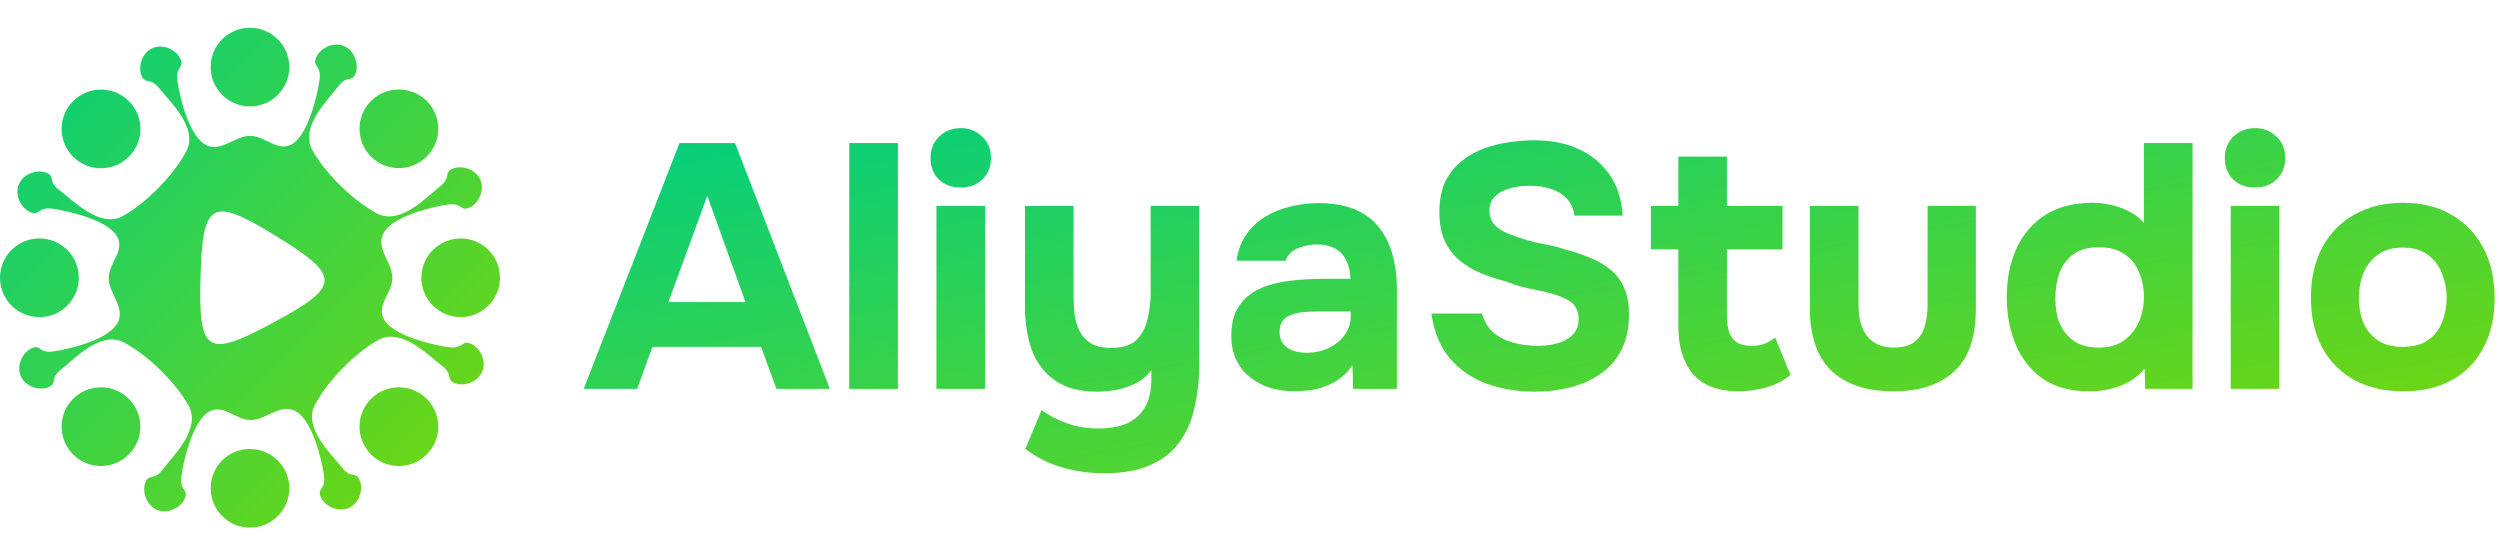
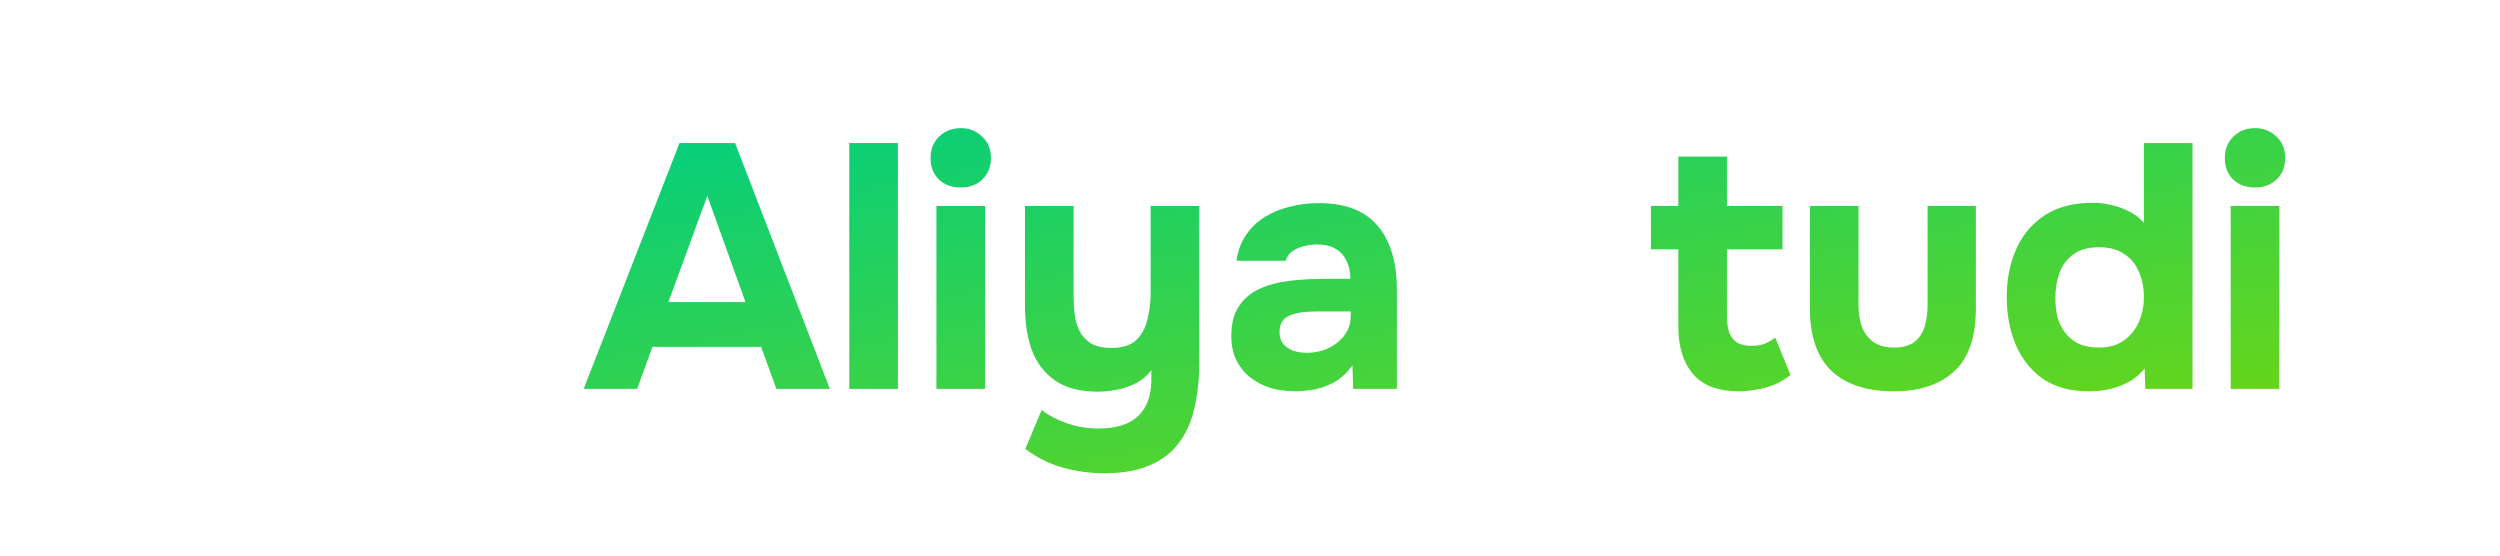
<svg xmlns="http://www.w3.org/2000/svg" width="180" height="40" viewBox="0 0 180 40" fill="none">
-   <path d="M173.036 28.175C171.702 28.175 170.536 27.908 169.536 27.375C168.536 26.825 167.761 26.05 167.211 25.05C166.661 24.033 166.386 22.833 166.386 21.45C166.386 20.033 166.661 18.817 167.211 17.8C167.777 16.767 168.561 15.975 169.561 15.425C170.561 14.875 171.711 14.6 173.011 14.6C174.344 14.6 175.502 14.883 176.486 15.45C177.469 16.017 178.236 16.808 178.786 17.825C179.336 18.842 179.611 20.058 179.611 21.475C179.611 22.858 179.336 24.058 178.786 25.075C178.252 26.075 177.494 26.842 176.511 27.375C175.544 27.908 174.386 28.175 173.036 28.175ZM172.986 24.975C173.752 24.975 174.369 24.808 174.836 24.475C175.302 24.142 175.636 23.708 175.836 23.175C176.052 22.625 176.161 22.05 176.161 21.45C176.161 20.85 176.052 20.275 175.836 19.725C175.636 19.175 175.302 18.725 174.836 18.375C174.386 18.008 173.769 17.825 172.986 17.825C172.236 17.825 171.627 18.008 171.161 18.375C170.694 18.725 170.352 19.175 170.136 19.725C169.936 20.275 169.836 20.85 169.836 21.45C169.836 22.067 169.936 22.642 170.136 23.175C170.352 23.708 170.694 24.142 171.161 24.475C171.627 24.808 172.236 24.975 172.986 24.975Z" fill="url(#paint0_linear_531_12)" />
  <path d="M160.611 28V14.825H164.111V28H160.611ZM162.361 13.5C161.711 13.5 161.186 13.308 160.786 12.925C160.386 12.525 160.186 12.017 160.186 11.4C160.186 10.75 160.394 10.225 160.811 9.825C161.228 9.425 161.753 9.225 162.386 9.225C162.969 9.225 163.469 9.425 163.886 9.825C164.319 10.208 164.536 10.725 164.536 11.375C164.536 12.008 164.328 12.525 163.911 12.925C163.511 13.308 162.994 13.5 162.361 13.5Z" fill="url(#paint1_linear_531_12)" />
  <path d="M150.411 28.175C149.078 28.175 147.97 27.875 147.086 27.275C146.22 26.658 145.57 25.842 145.136 24.825C144.703 23.792 144.486 22.65 144.486 21.4C144.486 20.083 144.72 18.917 145.186 17.9C145.653 16.867 146.345 16.058 147.261 15.475C148.178 14.892 149.32 14.6 150.686 14.6C151.153 14.6 151.611 14.658 152.061 14.775C152.528 14.875 152.953 15.033 153.336 15.25C153.736 15.45 154.078 15.717 154.361 16.05V10.3H157.861V28H154.461L154.411 26.525C154.111 26.908 153.745 27.225 153.311 27.475C152.895 27.708 152.445 27.883 151.961 28C151.478 28.117 150.961 28.175 150.411 28.175ZM151.111 25.025C151.861 25.025 152.47 24.85 152.936 24.5C153.42 24.15 153.778 23.7 154.011 23.15C154.245 22.6 154.361 22.008 154.361 21.375C154.361 20.725 154.245 20.133 154.011 19.6C153.795 19.05 153.445 18.617 152.961 18.3C152.495 17.967 151.878 17.8 151.111 17.8C150.345 17.8 149.728 17.975 149.261 18.325C148.795 18.675 148.461 19.133 148.261 19.7C148.078 20.25 147.986 20.842 147.986 21.475C147.986 21.942 148.036 22.392 148.136 22.825C148.253 23.242 148.436 23.617 148.686 23.95C148.936 24.283 149.261 24.55 149.661 24.75C150.061 24.933 150.545 25.025 151.111 25.025Z" fill="url(#paint2_linear_531_12)" />
  <path d="M136.337 28.175C134.404 28.175 132.912 27.683 131.862 26.7C130.829 25.7 130.312 24.2 130.312 22.2V14.825H133.812V21.95C133.812 22.55 133.895 23.084 134.062 23.55C134.245 24 134.52 24.358 134.887 24.625C135.27 24.892 135.762 25.025 136.362 25.025C137.012 25.025 137.512 24.884 137.862 24.6C138.212 24.317 138.454 23.942 138.587 23.475C138.72 22.992 138.787 22.483 138.787 21.95V14.825H142.262V22.2C142.262 24.284 141.737 25.8 140.687 26.75C139.654 27.7 138.204 28.175 136.337 28.175Z" fill="url(#paint3_linear_531_12)" />
  <path d="M125.19 28.175C123.707 28.175 122.607 27.759 121.89 26.925C121.19 26.092 120.84 24.95 120.84 23.5V17.95H118.865V14.825H120.84V11.275H124.34V14.825H128.34V17.95H124.34V22.775C124.34 23.209 124.39 23.584 124.49 23.9C124.607 24.217 124.79 24.467 125.04 24.65C125.307 24.817 125.665 24.9 126.115 24.9C126.515 24.9 126.849 24.842 127.115 24.725C127.399 24.592 127.632 24.45 127.815 24.3L128.915 27C128.565 27.284 128.174 27.517 127.74 27.7C127.324 27.867 126.899 27.983 126.465 28.05C126.032 28.134 125.607 28.175 125.19 28.175Z" fill="url(#paint4_linear_531_12)" />
-   <path d="M110.486 28.2C109.253 28.2 108.103 28.008 107.036 27.625C105.986 27.242 105.103 26.633 104.386 25.8C103.686 24.967 103.245 23.892 103.061 22.575H106.711C106.861 23.142 107.136 23.6 107.536 23.95C107.936 24.283 108.411 24.525 108.961 24.675C109.528 24.825 110.12 24.9 110.736 24.9C111.203 24.9 111.661 24.842 112.111 24.725C112.561 24.608 112.928 24.408 113.211 24.125C113.511 23.842 113.661 23.458 113.661 22.975C113.661 22.608 113.578 22.308 113.411 22.075C113.261 21.842 113.036 21.658 112.736 21.525C112.453 21.375 112.103 21.242 111.686 21.125C111.336 21.025 110.97 20.942 110.586 20.875C110.22 20.808 109.853 20.725 109.486 20.625C109.136 20.525 108.795 20.408 108.461 20.275C107.828 20.108 107.22 19.908 106.636 19.675C106.053 19.425 105.536 19.117 105.086 18.75C104.636 18.367 104.278 17.892 104.011 17.325C103.761 16.758 103.636 16.075 103.636 15.275C103.636 14.408 103.778 13.675 104.061 13.075C104.361 12.475 104.753 11.983 105.236 11.6C105.736 11.2 106.286 10.892 106.886 10.675C107.503 10.458 108.12 10.308 108.736 10.225C109.353 10.142 109.936 10.1 110.486 10.1C111.636 10.1 112.67 10.3 113.586 10.7C114.503 11.1 115.253 11.7 115.836 12.5C116.42 13.3 116.753 14.308 116.836 15.525H113.361C113.295 15.025 113.111 14.617 112.811 14.3C112.511 13.983 112.128 13.75 111.661 13.6C111.211 13.45 110.703 13.375 110.136 13.375C109.77 13.375 109.411 13.408 109.061 13.475C108.711 13.542 108.395 13.65 108.111 13.8C107.845 13.933 107.628 14.117 107.461 14.35C107.311 14.583 107.236 14.867 107.236 15.2C107.236 15.533 107.328 15.825 107.511 16.075C107.695 16.308 107.961 16.517 108.311 16.7C108.678 16.867 109.103 17.025 109.586 17.175C110.086 17.342 110.611 17.475 111.161 17.575C111.711 17.675 112.236 17.808 112.736 17.975C113.37 18.142 113.961 18.342 114.511 18.575C115.061 18.792 115.545 19.075 115.961 19.425C116.378 19.758 116.703 20.192 116.936 20.725C117.17 21.242 117.286 21.883 117.286 22.65C117.286 23.667 117.095 24.533 116.711 25.25C116.345 25.95 115.836 26.517 115.186 26.95C114.553 27.383 113.828 27.7 113.011 27.9C112.195 28.1 111.353 28.2 110.486 28.2Z" fill="url(#paint5_linear_531_12)" />
  <path d="M93.278 28.175C92.677 28.175 92.094 28.1 91.528 27.95C90.978 27.784 90.486 27.534 90.052 27.2C89.619 26.867 89.278 26.45 89.028 25.95C88.778 25.45 88.653 24.867 88.653 24.2C88.653 23.3 88.836 22.584 89.203 22.05C89.569 21.5 90.061 21.084 90.677 20.8C91.294 20.517 92.002 20.325 92.802 20.225C93.619 20.125 94.461 20.075 95.328 20.075H97.228C97.228 19.592 97.136 19.167 96.953 18.8C96.786 18.417 96.528 18.125 96.177 17.925C95.828 17.709 95.377 17.6 94.828 17.6C94.478 17.6 94.136 17.65 93.802 17.75C93.486 17.834 93.219 17.959 93.002 18.125C92.786 18.292 92.644 18.509 92.578 18.775H89.028C89.127 18.042 89.361 17.417 89.728 16.9C90.094 16.367 90.552 15.934 91.103 15.6C91.653 15.267 92.252 15.025 92.903 14.875C93.569 14.709 94.252 14.625 94.953 14.625C96.869 14.625 98.286 15.175 99.203 16.275C100.119 17.358 100.577 18.9 100.577 20.9V28H97.427L97.377 26.3C96.961 26.884 96.486 27.308 95.953 27.575C95.436 27.842 94.936 28.009 94.453 28.075C93.969 28.142 93.578 28.175 93.278 28.175ZM94.078 25.4C94.661 25.4 95.194 25.284 95.677 25.05C96.161 24.817 96.544 24.5 96.828 24.1C97.111 23.7 97.252 23.25 97.252 22.75V22.425H94.853C94.502 22.425 94.161 22.442 93.828 22.475C93.511 22.509 93.219 22.575 92.953 22.675C92.703 22.759 92.502 22.9 92.353 23.1C92.203 23.3 92.127 23.567 92.127 23.9C92.127 24.233 92.211 24.517 92.377 24.75C92.561 24.967 92.802 25.134 93.103 25.25C93.403 25.35 93.728 25.4 94.078 25.4Z" fill="url(#paint6_linear_531_12)" />
  <path d="M79.522 34.075C78.505 34.075 77.514 33.942 76.547 33.675C75.581 33.408 74.672 32.959 73.822 32.325L74.997 29.525C75.53 29.925 76.139 30.242 76.822 30.475C77.505 30.725 78.264 30.85 79.097 30.85C80.38 30.85 81.331 30.55 81.947 29.95C82.581 29.35 82.897 28.483 82.897 27.35V26.65C82.614 27.034 82.255 27.342 81.822 27.575C81.406 27.792 80.956 27.95 80.472 28.05C79.989 28.15 79.505 28.2 79.022 28.2C77.755 28.2 76.739 27.933 75.972 27.4C75.206 26.867 74.647 26.142 74.297 25.225C73.964 24.292 73.797 23.233 73.797 22.05V14.825H77.297V21.325C77.297 21.759 77.322 22.192 77.372 22.625C77.422 23.058 77.539 23.459 77.722 23.825C77.906 24.192 78.18 24.492 78.547 24.725C78.914 24.942 79.406 25.05 80.022 25.05C80.822 25.05 81.422 24.858 81.822 24.475C82.222 24.075 82.489 23.575 82.622 22.975C82.772 22.375 82.847 21.75 82.847 21.1V14.825H86.347V26.1C86.347 27.3 86.231 28.392 85.997 29.375C85.781 30.358 85.405 31.2 84.872 31.9C84.355 32.6 83.656 33.133 82.772 33.5C81.906 33.883 80.822 34.075 79.522 34.075Z" fill="url(#paint7_linear_531_12)" />
  <path d="M67.423 28V14.825H70.923V28H67.423ZM69.173 13.5C68.523 13.5 67.998 13.308 67.598 12.925C67.198 12.525 66.998 12.017 66.998 11.4C66.998 10.75 67.206 10.225 67.623 9.825C68.039 9.425 68.564 9.225 69.198 9.225C69.781 9.225 70.281 9.425 70.698 9.825C71.131 10.208 71.348 10.725 71.348 11.375C71.348 12.008 71.139 12.525 70.723 12.925C70.323 13.308 69.806 13.5 69.173 13.5Z" fill="url(#paint8_linear_531_12)" />
  <path d="M61.148 28V10.3H64.648V28H61.148Z" fill="url(#paint9_linear_531_12)" />
  <path d="M42.025 28L48.925 10.3H52.925L59.75 28H55.9L54.8 24.975H46.975L45.875 28H42.025ZM48.125 21.75H53.675L50.925 14.1L48.125 21.75Z" fill="url(#paint10_linear_531_12)" />
-   <path fill-rule="evenodd" clip-rule="evenodd" d="M19.806 23.157C14.982 25.767 14.284 25.534 14.435 20.058C14.586 14.582 15.146 14.082 19.817 16.959C24.478 19.825 24.629 20.559 19.806 23.157ZM18 32.326C19.561 32.326 20.831 33.596 20.831 35.157C20.831 36.718 19.561 37.988 18 37.988C16.439 37.988 15.169 36.718 15.169 35.157C15.157 33.596 16.427 32.326 18 32.326ZM18 2C19.561 2 20.831 3.27 20.831 4.831C20.831 6.392 19.561 7.662 18 7.662C16.439 7.662 15.169 6.392 15.169 4.831C15.157 3.27 16.427 2 18 2ZM9.274 28.715C10.381 29.821 10.381 31.616 9.274 32.722C8.167 33.829 6.373 33.829 5.266 32.722C4.159 31.616 4.159 29.821 5.266 28.715C6.373 27.608 8.179 27.608 9.274 28.715ZM30.722 7.266C31.829 8.373 31.829 10.167 30.722 11.274C29.616 12.381 27.821 12.381 26.715 11.274C25.608 10.167 25.608 8.373 26.715 7.266C27.821 6.171 29.616 6.171 30.722 7.266ZM5.674 20C5.674 21.561 4.404 22.831 2.843 22.831C1.27 22.831 0 21.561 0 20C0 18.439 1.27 17.169 2.831 17.169C4.404 17.169 5.674 18.427 5.674 20ZM36 20C36 21.561 34.73 22.831 33.169 22.831C31.608 22.831 30.338 21.561 30.338 20C30.338 18.439 31.608 17.169 33.169 17.169C34.718 17.169 36 18.427 36 20ZM9.274 11.285C8.167 12.392 6.373 12.392 5.266 11.285C4.159 10.179 4.159 8.384 5.266 7.278C6.373 6.171 8.167 6.171 9.274 7.278C10.392 8.384 10.392 10.179 9.274 11.285ZM30.722 32.722C29.616 33.829 27.821 33.829 26.715 32.722C25.608 31.616 25.608 29.821 26.715 28.715C27.821 27.608 29.616 27.608 30.722 28.715C31.829 29.821 31.829 31.616 30.722 32.722ZM18 9.783C19.142 9.783 20.085 11.087 21.169 10.284C22.241 9.48 22.858 6.812 23.01 5.728C23.149 4.645 22.485 4.831 22.753 4.155C23.021 3.491 23.965 2.99 24.746 3.305C25.526 3.619 25.864 4.633 25.596 5.297C25.328 5.961 24.967 5.367 24.326 6.252C23.674 7.138 21.553 9.118 22.485 10.808C23.429 12.497 25.433 14.454 27.134 15.363C28.835 16.272 30.792 14.105 31.654 13.441C32.528 12.777 31.922 12.427 32.586 12.148C33.251 11.868 34.264 12.182 34.59 12.951C34.916 13.732 34.439 14.676 33.786 14.955C33.122 15.235 33.297 14.571 32.214 14.734C31.13 14.897 28.462 15.515 27.693 16.656C26.924 17.798 28.252 18.858 28.252 20C28.252 21.142 26.948 22.085 27.752 23.157C28.555 24.229 31.223 24.858 32.307 24.998C33.39 25.138 33.204 24.474 33.88 24.742C34.544 25.01 35.045 25.942 34.73 26.734C34.416 27.515 33.402 27.852 32.738 27.584C32.074 27.317 32.668 26.955 31.794 26.315C30.909 25.662 28.928 23.542 27.239 24.474C25.549 25.418 23.592 27.421 22.683 29.122C21.775 30.823 23.942 32.769 24.606 33.643C25.27 34.517 25.619 33.911 25.899 34.575C26.179 35.239 25.864 36.252 25.095 36.579C24.315 36.905 23.371 36.427 23.091 35.775C22.812 35.111 23.487 35.285 23.324 34.202C23.161 33.118 22.544 30.451 21.402 29.682C20.26 28.913 19.2 30.241 18.058 30.241C16.916 30.241 15.973 28.936 14.901 29.74C13.829 30.544 13.2 33.212 13.06 34.295C12.92 35.379 13.585 35.192 13.316 35.868C13.049 36.532 12.117 37.033 11.324 36.718C10.544 36.404 10.206 35.39 10.474 34.726C10.742 34.062 11.103 34.656 11.744 33.771C12.396 32.885 14.517 30.905 13.585 29.215C12.641 27.526 10.649 25.569 8.936 24.66C7.235 23.752 5.289 25.918 4.416 26.582C3.553 27.247 4.148 27.596 3.495 27.876C2.831 28.155 1.817 27.841 1.491 27.072C1.165 26.291 1.643 25.348 2.295 25.068C2.959 24.788 2.784 25.464 3.868 25.301C4.951 25.138 7.619 24.52 8.388 23.379C9.157 22.237 7.829 21.177 7.829 20.035C7.829 18.893 9.134 17.95 8.33 16.866C7.526 15.783 4.858 15.177 3.775 15.025C2.691 14.885 2.878 15.55 2.202 15.282C1.538 15.014 1.037 14.07 1.351 13.289C1.666 12.509 2.68 12.171 3.344 12.439C4.008 12.707 3.414 13.068 4.299 13.709C5.184 14.361 7.165 16.482 8.854 15.55C10.544 14.606 12.513 12.602 13.41 10.901C14.318 9.2 12.152 7.243 11.487 6.381C10.823 5.518 10.474 6.113 10.194 5.46C9.915 4.796 10.229 3.783 10.998 3.456C11.779 3.13 12.722 3.608 13.002 4.26C13.282 4.924 12.617 4.75 12.769 5.833C12.932 6.917 13.55 9.584 14.691 10.353C15.786 11.111 16.858 9.783 18 9.783Z" fill="url(#paint11_linear_531_12)" />
  <defs>
    <linearGradient id="paint0_linear_531_12" x1="42.025" y1="9.225" x2="50.718" y2="57.355" gradientUnits="userSpaceOnUse">
      <stop stop-color="#02CE80" />
      <stop offset="1" stop-color="#7BD706" />
    </linearGradient>
    <linearGradient id="paint1_linear_531_12" x1="42.025" y1="9.225" x2="50.718" y2="57.355" gradientUnits="userSpaceOnUse">
      <stop stop-color="#02CE80" />
      <stop offset="1" stop-color="#7BD706" />
    </linearGradient>
    <linearGradient id="paint2_linear_531_12" x1="42.025" y1="9.225" x2="50.718" y2="57.355" gradientUnits="userSpaceOnUse">
      <stop stop-color="#02CE80" />
      <stop offset="1" stop-color="#7BD706" />
    </linearGradient>
    <linearGradient id="paint3_linear_531_12" x1="42.025" y1="9.225" x2="50.718" y2="57.355" gradientUnits="userSpaceOnUse">
      <stop stop-color="#02CE80" />
      <stop offset="1" stop-color="#7BD706" />
    </linearGradient>
    <linearGradient id="paint4_linear_531_12" x1="42.025" y1="9.225" x2="50.718" y2="57.355" gradientUnits="userSpaceOnUse">
      <stop stop-color="#02CE80" />
      <stop offset="1" stop-color="#7BD706" />
    </linearGradient>
    <linearGradient id="paint5_linear_531_12" x1="42.025" y1="9.225" x2="50.718" y2="57.355" gradientUnits="userSpaceOnUse">
      <stop stop-color="#02CE80" />
      <stop offset="1" stop-color="#7BD706" />
    </linearGradient>
    <linearGradient id="paint6_linear_531_12" x1="42.025" y1="9.225" x2="50.718" y2="57.355" gradientUnits="userSpaceOnUse">
      <stop stop-color="#02CE80" />
      <stop offset="1" stop-color="#7BD706" />
    </linearGradient>
    <linearGradient id="paint7_linear_531_12" x1="42.025" y1="9.225" x2="50.718" y2="57.355" gradientUnits="userSpaceOnUse">
      <stop stop-color="#02CE80" />
      <stop offset="1" stop-color="#7BD706" />
    </linearGradient>
    <linearGradient id="paint8_linear_531_12" x1="42.025" y1="9.225" x2="50.718" y2="57.355" gradientUnits="userSpaceOnUse">
      <stop stop-color="#02CE80" />
      <stop offset="1" stop-color="#7BD706" />
    </linearGradient>
    <linearGradient id="paint9_linear_531_12" x1="42.025" y1="9.225" x2="50.718" y2="57.355" gradientUnits="userSpaceOnUse">
      <stop stop-color="#02CE80" />
      <stop offset="1" stop-color="#7BD706" />
    </linearGradient>
    <linearGradient id="paint10_linear_531_12" x1="42.025" y1="9.225" x2="50.718" y2="57.355" gradientUnits="userSpaceOnUse">
      <stop stop-color="#02CE80" />
      <stop offset="1" stop-color="#7BD706" />
    </linearGradient>
    <linearGradient id="paint11_linear_531_12" x1="0" y1="2" x2="35.988" y2="38" gradientUnits="userSpaceOnUse">
      <stop stop-color="#02CE80" />
      <stop offset="1" stop-color="#7BD706" />
    </linearGradient>
  </defs>
</svg>